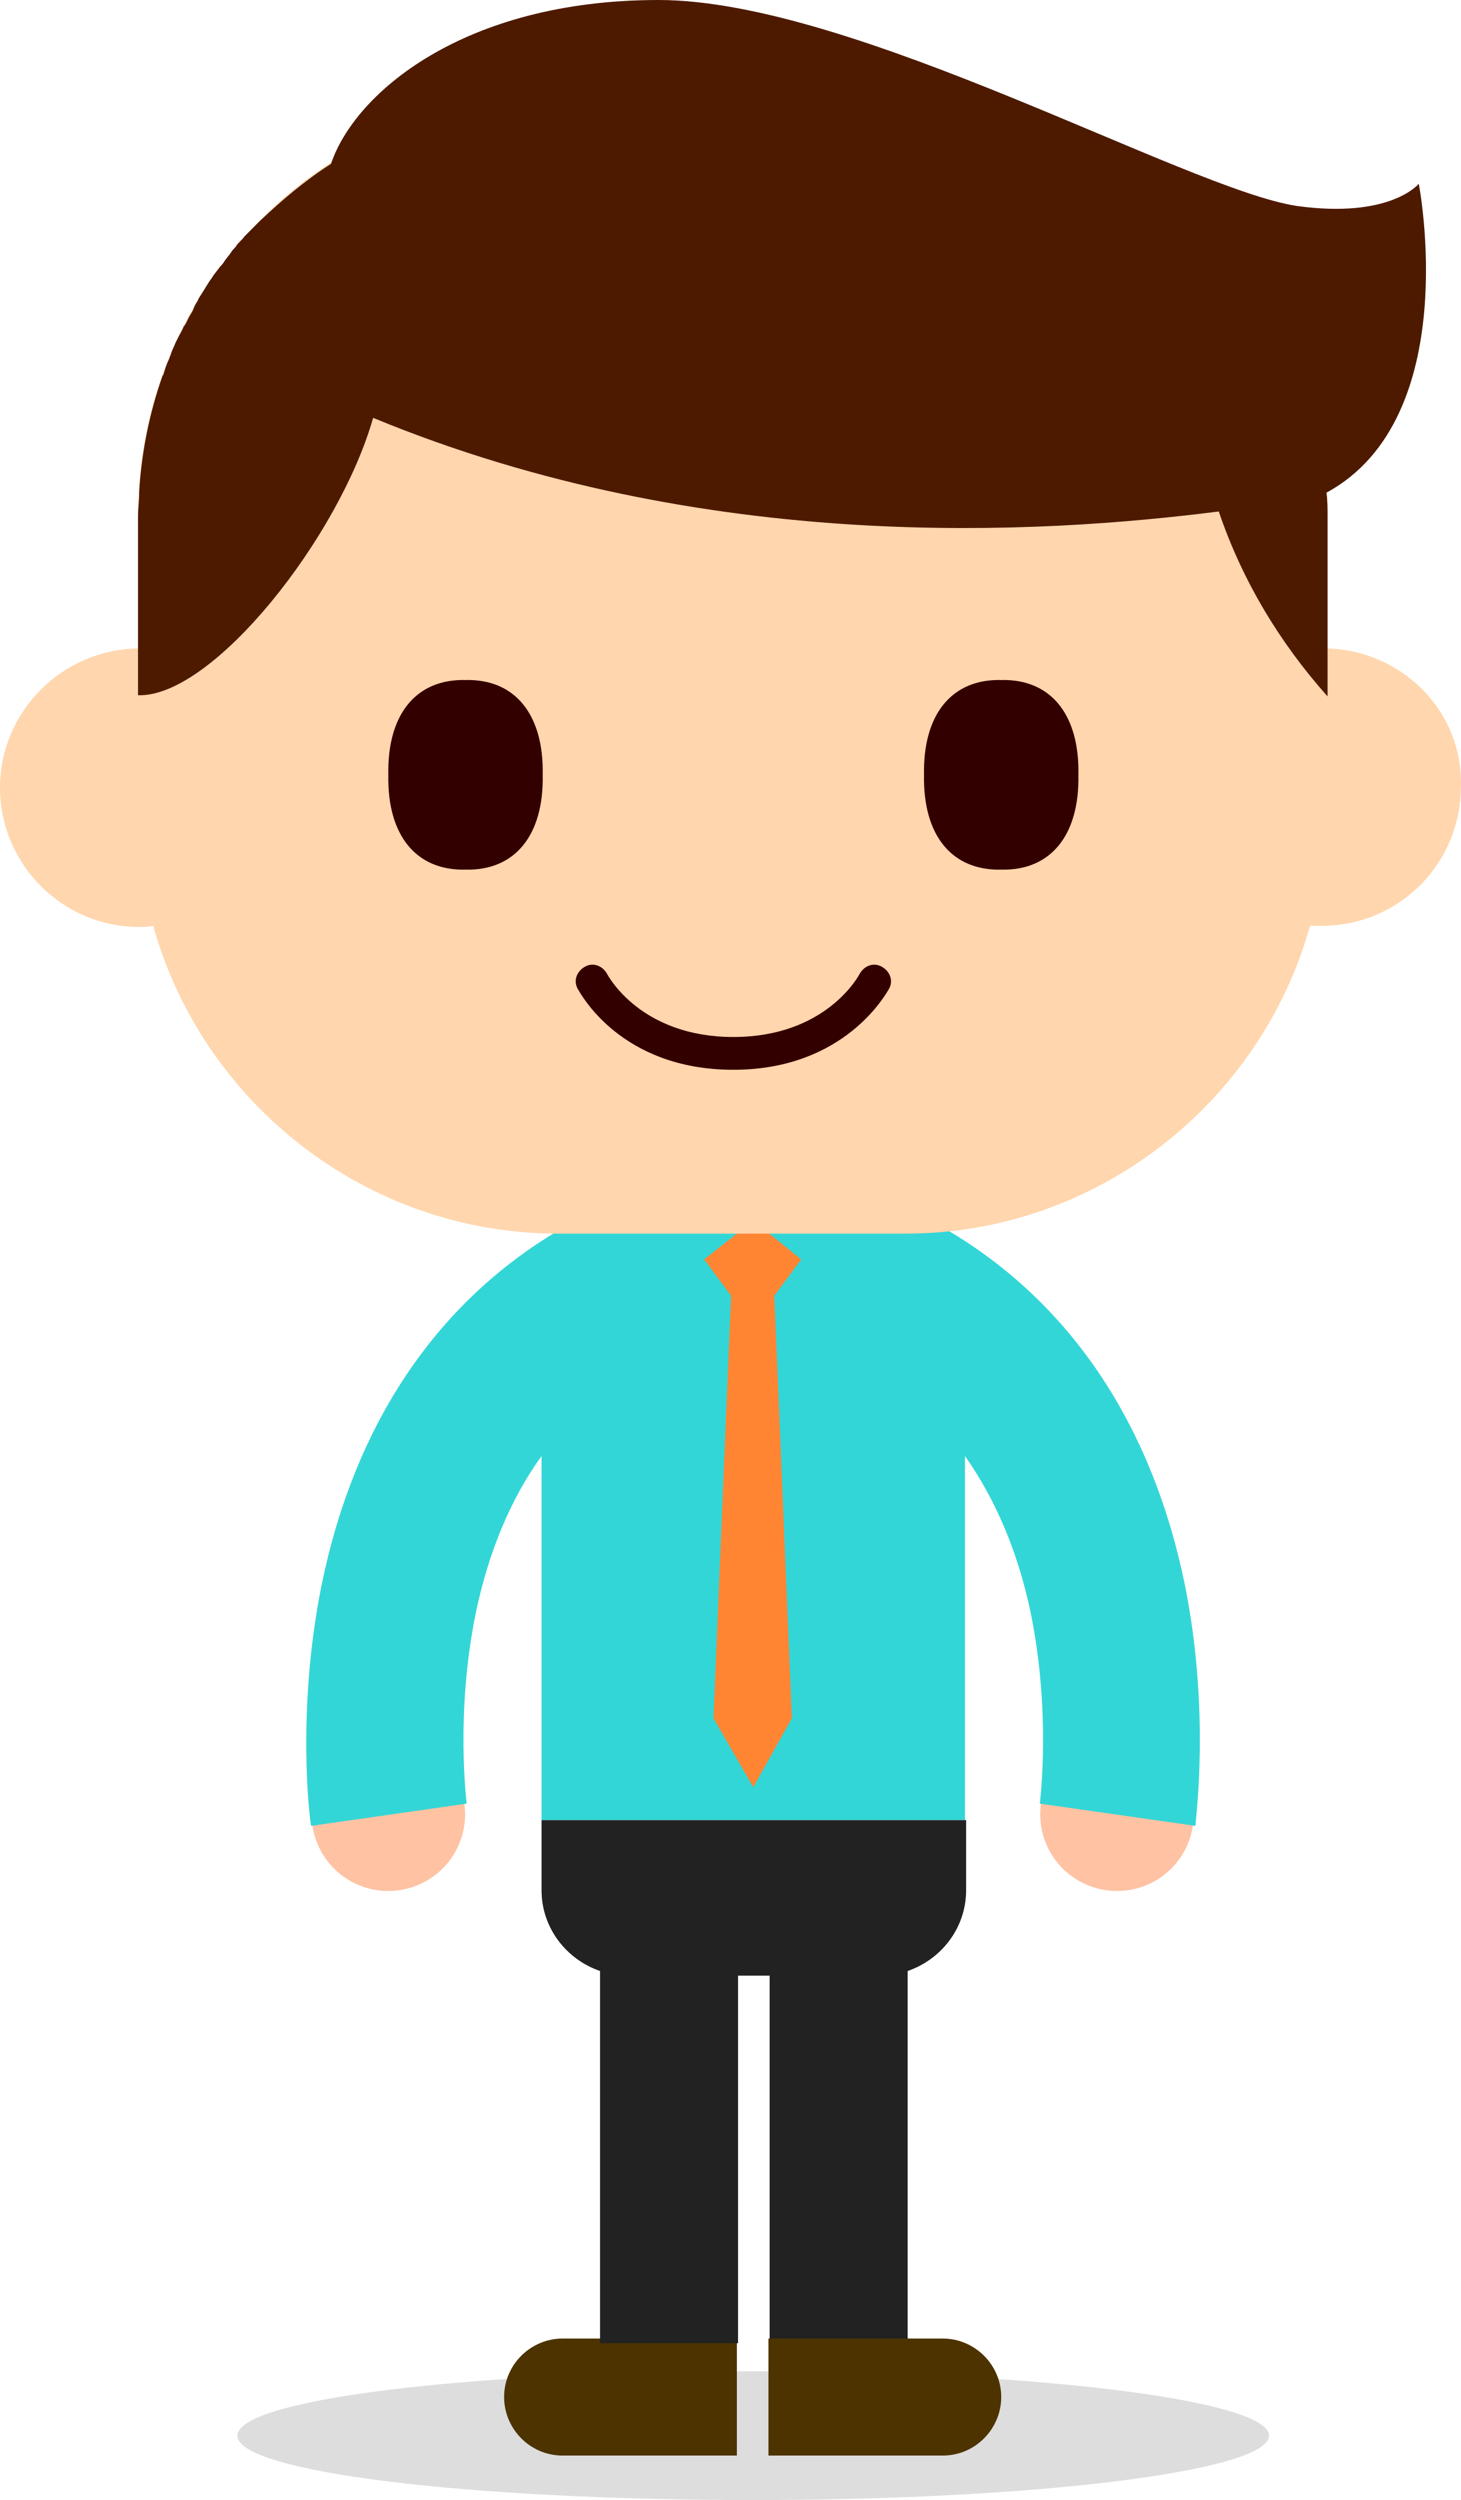
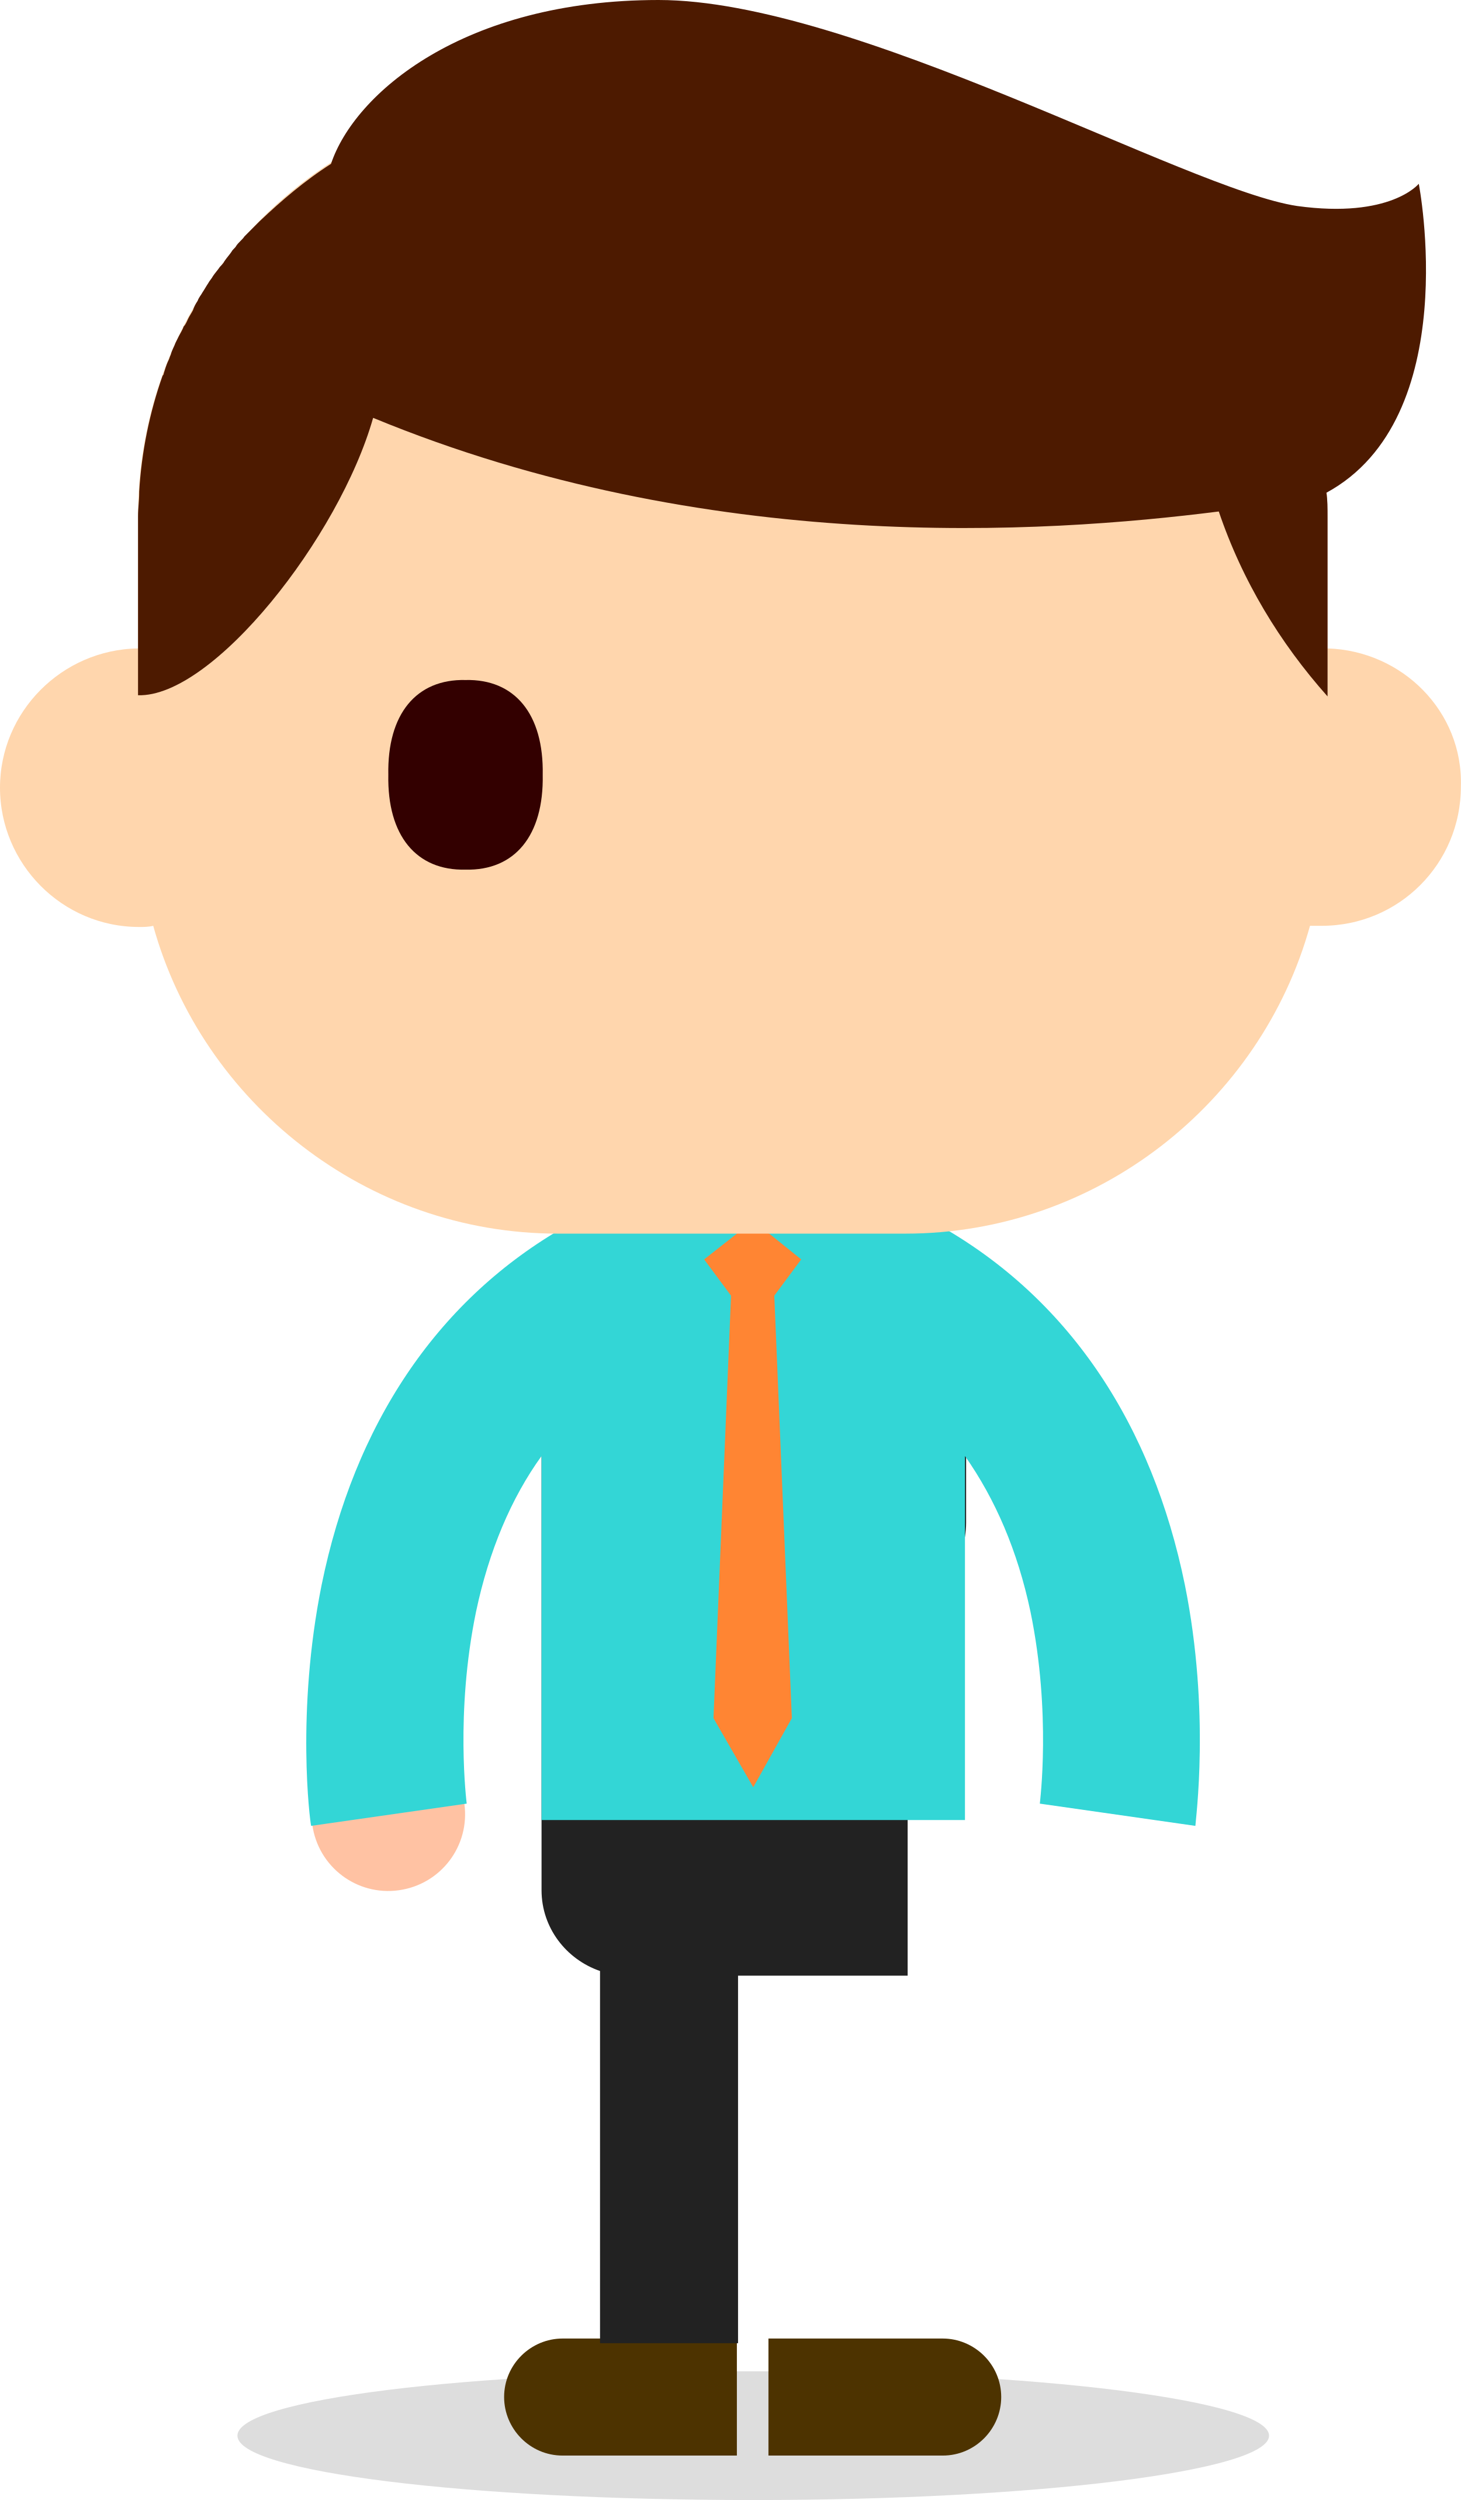
<svg xmlns="http://www.w3.org/2000/svg" id="Layer_2" width="124.91" height="213.6" viewBox="0 0 124.91 213.6">
  <defs>
    <style>.cls-1{fill:#ffd6ad;}.cls-2{fill:#ffc2a3;}.cls-3{fill:#ff8533;}.cls-4{fill:#300;}.cls-5{fill:#ddd;}.cls-6{fill:#222;}.cls-7{fill:#33d6d6;}.cls-8{fill:#4d3300;}.cls-9{fill:#4d1a00;}</style>
  </defs>
  <g id="Layer_3">
    <path class="cls-5" d="m108.5,208.1c0,3-19.7,5.5-44.1,5.5s-44.1-2.4-44.1-5.5,19.7-5.5,44.1-5.5,44.1,2.5,44.1,5.5Z" />
    <path class="cls-2" d="m26.7,155.9c.5,3.6,3.8,6.1,7.4,5.6s6.1-3.8,5.6-7.4c-.5-3.6-3.8-6.1-7.4-5.6-3.6.5-6.1,3.8-5.6,7.4Z" />
-     <path class="cls-2" d="m89,154.1c-.5,3.6,2,6.9,5.6,7.4,3.6.5,6.9-2,7.4-5.6s-2-6.9-5.6-7.4c-3.5-.5-6.9,2-7.4,5.6Z" />
    <path class="cls-8" d="m63,209.8h-14.9c-2.8,0-5-2.3-5-5h0c0-2.8,2.3-5,5-5h14.9v10Z" />
-     <path class="cls-6" d="m46.3,155.5v6c0,3.2,2.1,5.9,5,6.9v31.8h11.8v-31.4h2.7v31.4h11.8v-31.8c2.9-1,5-3.7,5-6.9v-6h-36.3Z" />
+     <path class="cls-6" d="m46.3,155.5v6c0,3.2,2.1,5.9,5,6.9v31.8h11.8v-31.4h2.7h11.8v-31.8c2.9-1,5-3.7,5-6.9v-6h-36.3Z" />
    <path class="cls-8" d="m65.7,209.8h14.9c2.8,0,5-2.3,5-5h0c0-2.8-2.3-5-5-5h-14.9v10Z" />
    <path class="cls-7" d="m101.3,135.4c-2.8-13.7-9.8-24.1-20.3-30.3-1.2-1.5-3.1-2.5-5.2-2.5h-22.8c-2.1,0-4,1-5.2,2.5-10.5,6.2-17.5,16.6-20.3,30.3-2.2,10.9-1,20.2-.9,20.6l13.3-1.9c0-.1-1-7.7.8-16.4,1.1-5.2,3-9.7,5.6-13.3v31.1h36.2v-31.1c2.6,3.7,4.5,8.1,5.6,13.3,1.8,8.7.8,16.3.8,16.4l13.3,1.9c0-.4,1.3-9.7-.9-20.6Z" />
    <polygon class="cls-3" points="68.5 107.6 64.4 104.3 60.2 107.6 62.5 110.7 61 146.8 64.4 152.7 67.7 146.8 66.2 110.7 68.5 107.6" />
    <path class="cls-1" d="m113.5,55.4v-11.3c0-19.8-16.2-36-36-36h-29.7c-19.8,0-36,16.2-36,36v11.3c-6.5.1-11.8,5.4-11.8,11.9s5.3,11.9,11.9,11.9c.4,0,.8,0,1.2-.1,4.2,15.1,18.2,26.3,34.6,26.3h29.7c16.4,0,30.4-11.2,34.6-26.3h1c6.6,0,11.9-5.3,11.9-11.9.2-6.4-5-11.6-11.4-11.8Z" />
    <path class="cls-4" d="m46.4,66.2c.1,5.2-2.4,8.2-6.6,8.1-4.2.1-6.7-2.9-6.6-8.1-.1-5.2,2.4-8.2,6.6-8.1,4.2-.1,6.7,2.9,6.6,8.1Z" />
-     <path class="cls-4" d="m92.2,66.2c.1,5.2-2.4,8.2-6.6,8.1-4.2.1-6.7-2.9-6.6-8.1-.1-5.2,2.4-8.2,6.6-8.1,4.2-.1,6.7,2.9,6.6,8.1Z" />
-     <path class="cls-4" d="m62.7,91.4c-9.7,0-13.1-6.6-13.3-6.9-.4-.7-.1-1.5.6-1.9s1.5-.1,1.9.6c.1.2,2.9,5.4,10.8,5.4s10.7-5.2,10.8-5.4c.4-.7,1.2-1,1.9-.6.7.4,1,1.2.6,1.9-.2.3-3.7,6.9-13.3,6.9Z" />
    <path class="cls-9" d="m113.4,42.1c11.8-6.4,7.9-26.4,7.9-26.4,0,0-2.4,3-10.4,1.9C101.5,16.2,73,0,56.3,0s-26,8-28,14c-2.2,1.4-4.2,3.1-6.1,4.9h0l-.1.1c-.3.3-.5.5-.8.8-.1.1-.3.3-.4.4-.2.3-.5.5-.7.8-.1.2-.3.3-.4.5-.2.3-.4.5-.6.8-.1.2-.3.4-.4.5-.2.3-.4.5-.6.8-.1.2-.3.4-.4.6-.2.3-.3.5-.5.8-.1.2-.3.4-.4.7-.2.3-.3.5-.4.8-.1.2-.3.5-.4.7-.1.2-.2.5-.4.7-.1.3-.3.6-.4.8l-.3.6c-.1.3-.3.6-.4,1-.1.2-.1.3-.2.5-.2.4-.3.8-.4,1.1q0,.1-.1.2c-1.1,3.1-1.8,6.5-2,9.9v.1h0c0,.7-.1,1.3-.1,2v15.3c6.4.2,17.2-13.5,20.1-23.7,28.6,11.8,57.3,9.9,72.3,8,2,5.9,5.2,11.2,9.3,15.8v-15.3c0-.8,0-1.5-.1-2.1h0Z" />
  </g>
</svg>